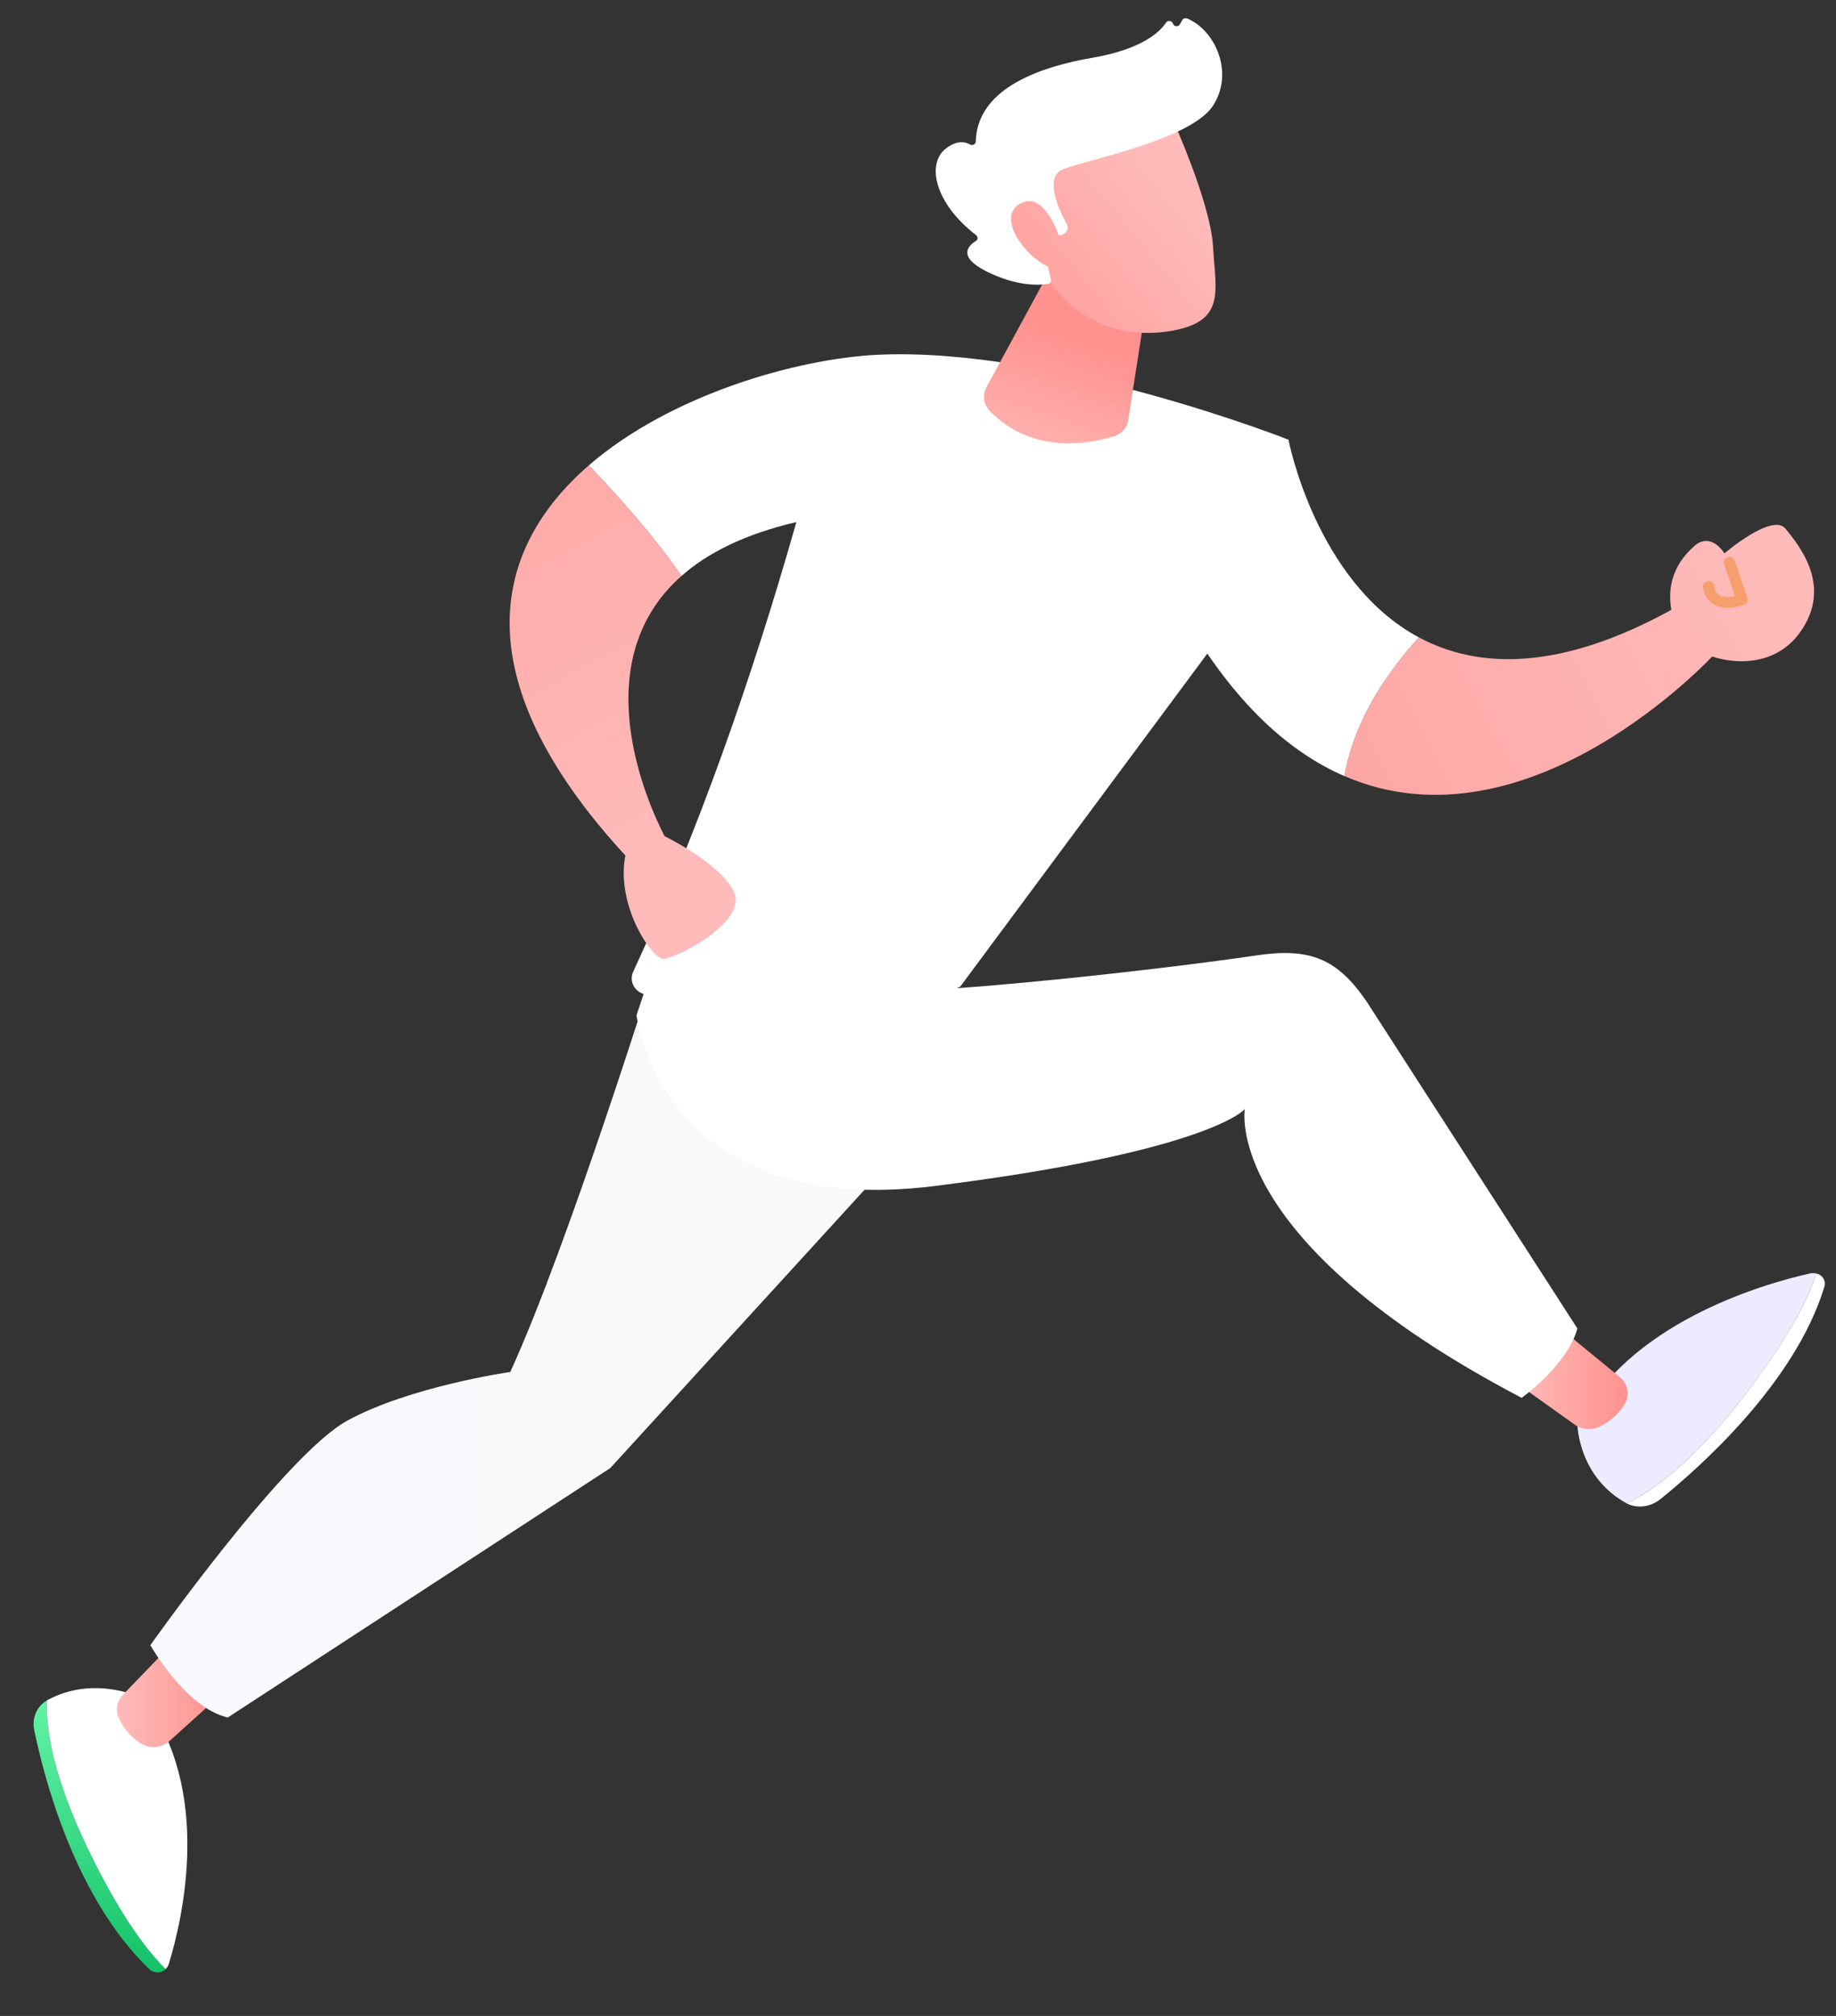
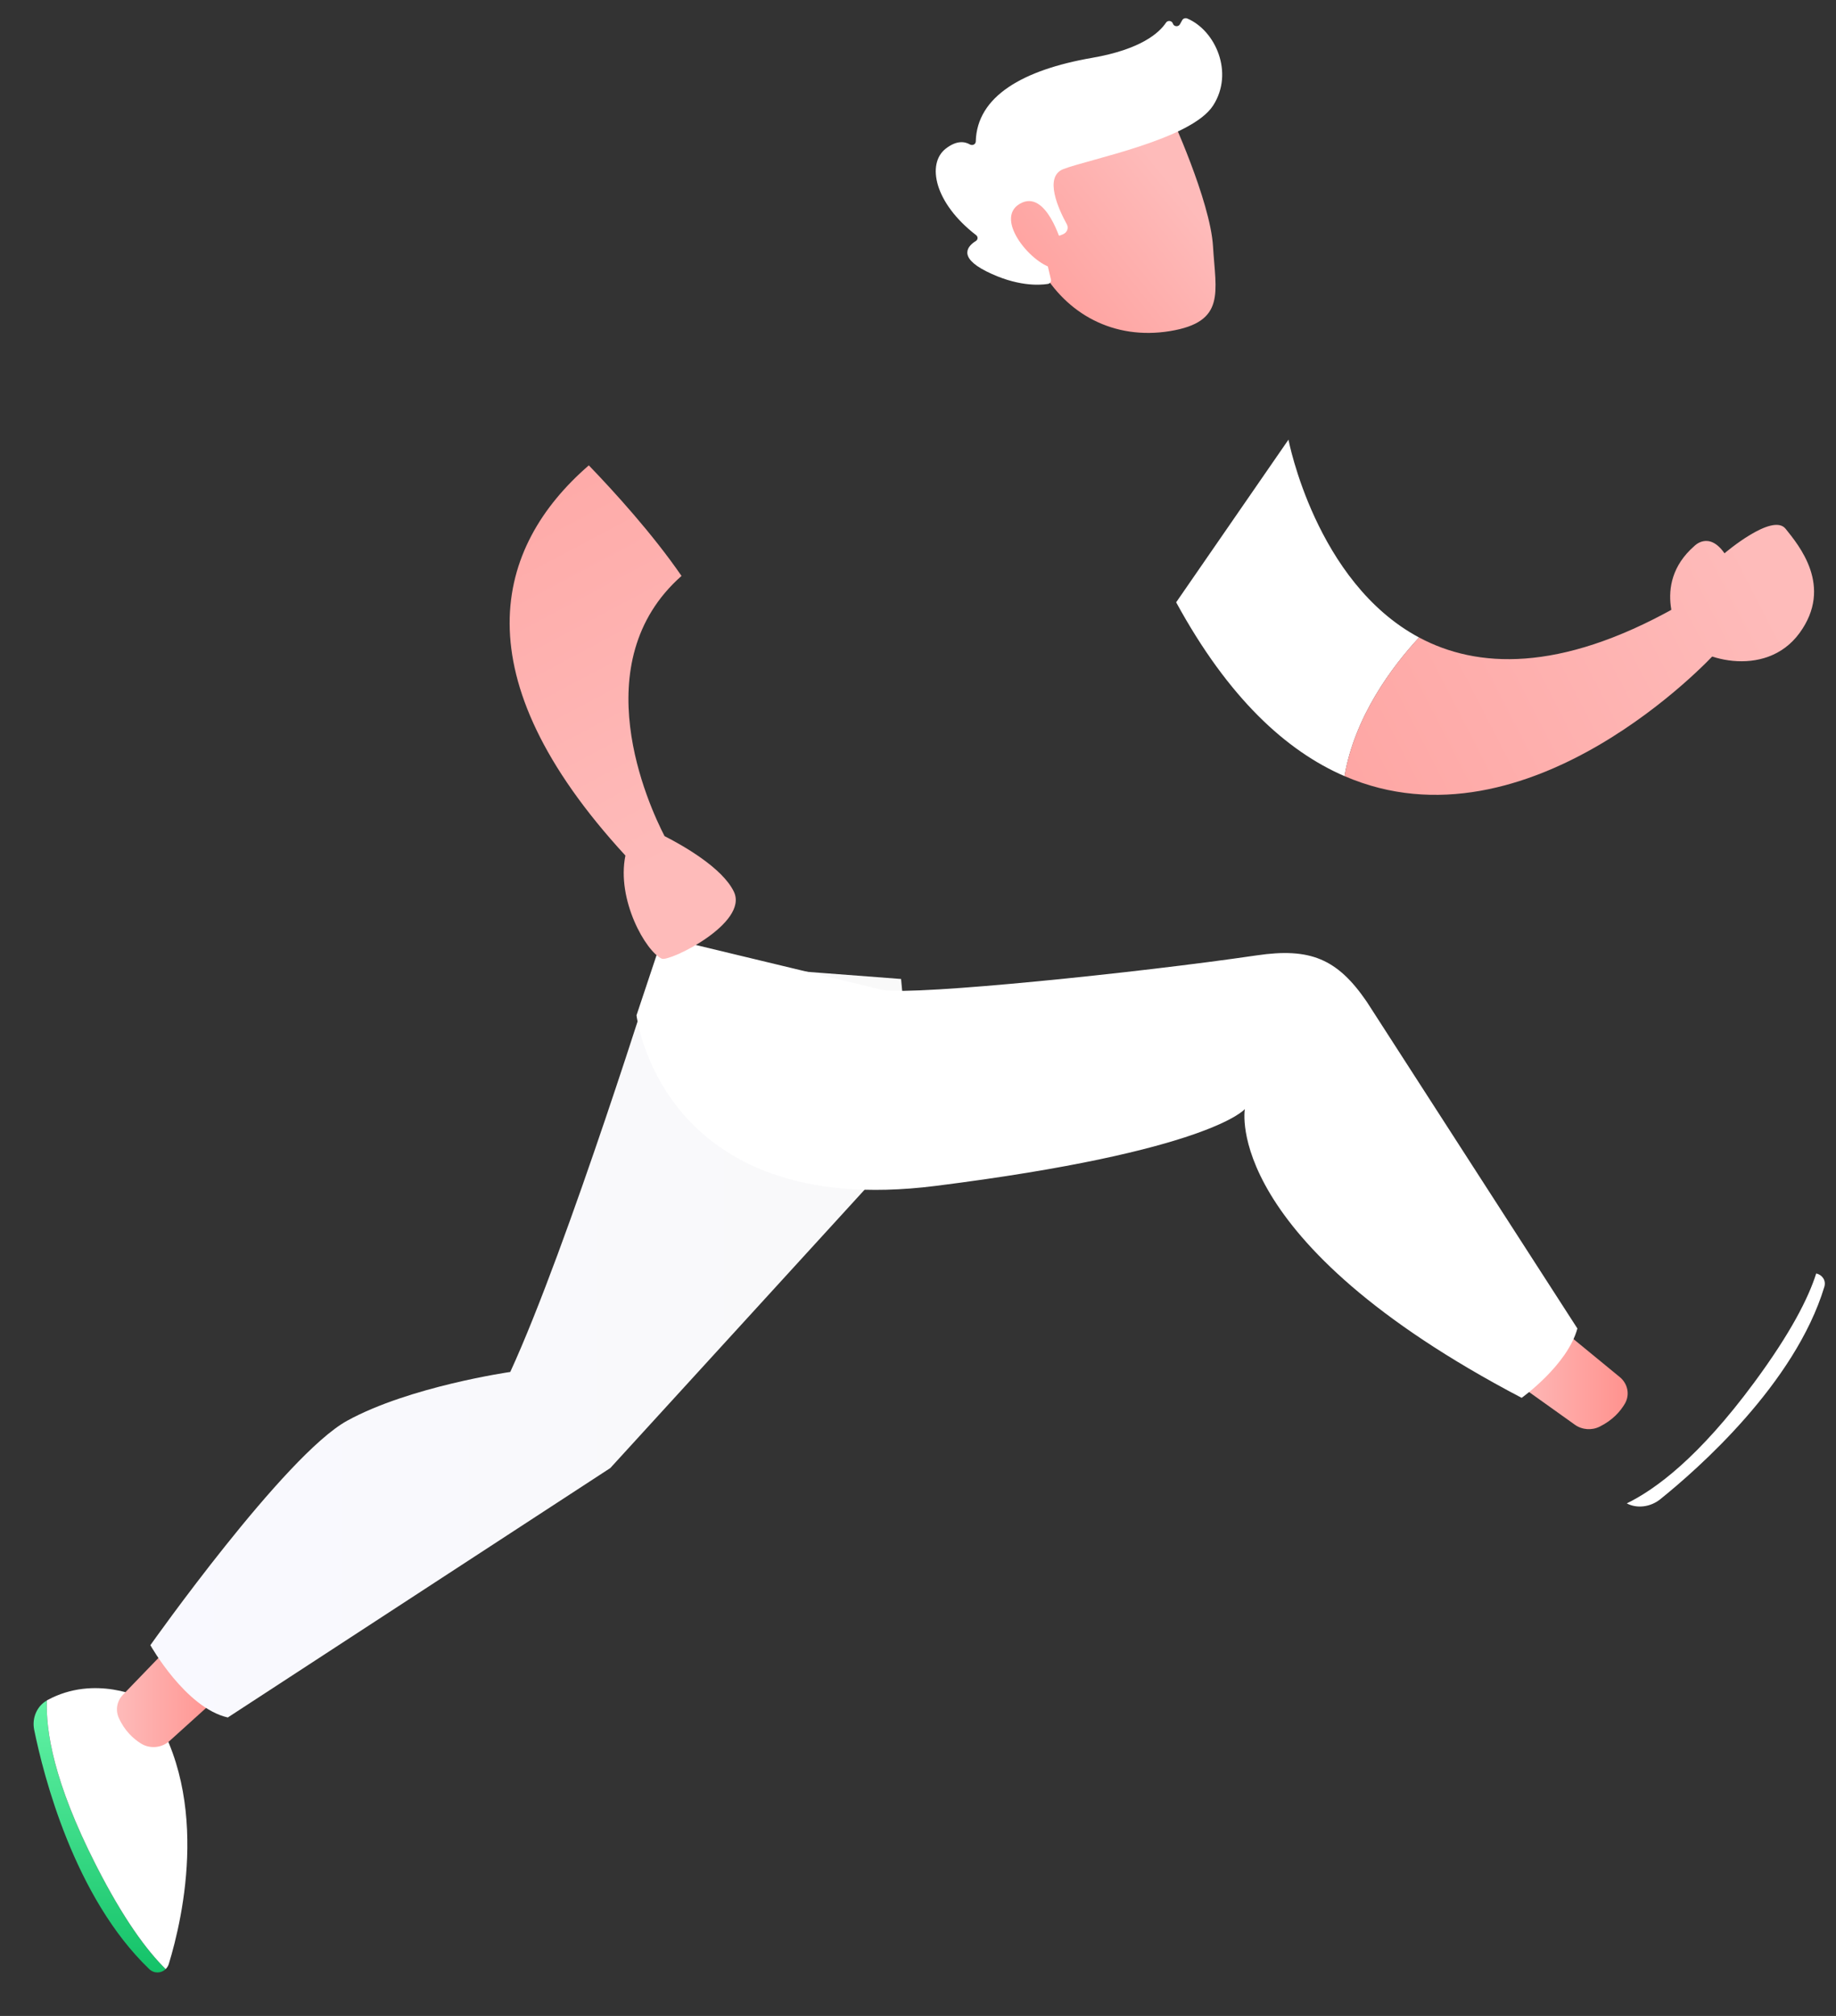
<svg xmlns="http://www.w3.org/2000/svg" width="41" height="45" viewBox="0 0 41 45" fill="none">
  <rect x="0" y="0" width="41" height="45" fill="#333333" stroke="none" />
  <path d="M28.773 9.814L26.265 13.445C27.431 15.583 28.727 16.764 30.024 17.325C30.255 15.992 31.082 14.887 31.689 14.23C29.377 12.992 28.773 9.814 28.773 9.814Z" fill="url(#paint0_linear_401_1370)" />
  <path d="M37.388 13.577C34.821 15.007 32.986 14.923 31.688 14.229C31.081 14.886 30.254 15.991 30.023 17.324C34.144 19.108 38.271 14.617 38.271 14.617L37.388 13.577Z" fill="url(#paint1_linear_401_1370)" />
  <path d="M37.532 14.2C37.532 14.2 36.838 13.063 37.835 12.19C37.835 12.19 38.157 11.845 38.51 12.351C38.51 12.351 39.582 11.435 39.875 11.804C40.169 12.173 40.946 13.087 40.187 14.129C39.419 15.182 37.87 14.713 37.532 14.2Z" fill="url(#paint2_linear_401_1370)" />
-   <path d="M38.583 13.566C38.481 13.566 38.371 13.548 38.274 13.494C38.179 13.441 38.06 13.331 38.029 13.106C38.021 13.041 38.069 12.982 38.138 12.974C38.206 12.966 38.27 13.011 38.279 13.076C38.293 13.182 38.333 13.252 38.401 13.29C38.497 13.344 38.638 13.333 38.743 13.311L38.5 12.586C38.479 12.524 38.516 12.458 38.582 12.438C38.648 12.418 38.718 12.453 38.739 12.515L39.021 13.355C39.041 13.414 39.008 13.477 38.947 13.5C38.921 13.51 38.764 13.566 38.583 13.566Z" fill="#F79E6D" />
  <path d="M1.047 37.958C0.824 38.084 0.71 38.351 0.763 38.611C0.972 39.638 1.66 42.349 3.332 43.954C3.442 44.06 3.603 44.05 3.7 43.955C3.277 43.54 2.752 42.831 2.139 41.626C1.196 39.776 1.021 38.634 1.047 37.958Z" fill="url(#paint3_linear_401_1370)" />
  <path d="M3.206 37.918C3.206 37.918 2.128 37.367 1.055 37.952C1.052 37.953 1.05 37.955 1.047 37.957C1.021 38.633 1.196 39.774 2.139 41.625C2.752 42.83 3.277 43.539 3.7 43.954C3.731 43.923 3.756 43.885 3.77 43.838C4.084 42.812 4.747 39.961 3.206 37.918Z" fill="url(#paint4_linear_401_1370)" />
  <path d="M4.762 37.981L3.785 38.863C3.612 39.019 3.347 39.044 3.148 38.919C2.974 38.811 2.78 38.632 2.651 38.344C2.574 38.17 2.611 37.97 2.745 37.831L3.72 36.821C3.953 36.581 4.367 36.62 4.543 36.9L4.848 37.386C4.97 37.579 4.934 37.826 4.762 37.981Z" fill="url(#paint5_linear_401_1370)" />
  <path d="M36.328 33.559C36.555 33.68 36.857 33.641 37.072 33.469C37.917 32.79 40.082 30.888 40.739 28.727C40.783 28.584 40.695 28.458 40.558 28.426C40.384 28.977 39.988 29.756 39.178 30.854C37.934 32.54 36.966 33.247 36.328 33.559Z" fill="url(#paint6_linear_401_1370)" />
-   <path d="M35.226 31.813C35.226 31.813 35.249 32.967 36.32 33.556C36.322 33.557 36.325 33.558 36.328 33.56C36.965 33.247 37.934 32.54 39.179 30.854C39.988 29.757 40.384 28.977 40.558 28.426C40.515 28.416 40.468 28.415 40.417 28.426C39.313 28.676 36.351 29.544 35.226 31.813Z" fill="#EDEBFF" />
  <path d="M35.15 29.901L36.17 30.738C36.351 30.886 36.401 31.132 36.287 31.33C36.187 31.502 36.016 31.7 35.722 31.846C35.545 31.934 35.33 31.918 35.17 31.804L34.015 30.98C33.739 30.784 33.745 30.392 34.025 30.202L34.511 29.873C34.706 29.742 34.97 29.754 35.15 29.901Z" fill="url(#paint7_linear_401_1370)" />
  <path d="M14.674 21.438C14.674 21.438 12.683 27.82 11.395 30.625C11.395 30.625 9.145 30.948 7.752 31.714C6.359 32.48 3.358 36.724 3.358 36.724C3.358 36.724 4.142 38.123 5.087 38.338L13.629 32.77L20.445 25.312L20.122 21.853L14.674 21.438Z" fill="url(#paint8_linear_401_1370)" />
  <path d="M14.797 20.916L14.214 22.664C14.214 22.664 14.747 27.246 20.887 26.473C27.027 25.7 27.799 24.757 27.799 24.757C27.799 24.757 27.266 27.684 33.98 31.203C33.98 31.203 35 30.478 35.225 29.655L30.52 22.359C29.865 21.402 29.259 21.15 28.064 21.326C25.421 21.714 20.473 22.221 19.725 22.101L14.797 20.916Z" fill="url(#paint9_linear_401_1370)" />
-   <path d="M19.593 7.92C17.804 8.006 14.976 8.806 13.148 10.389C13.71 10.972 14.574 11.92 15.218 12.857C15.794 12.348 16.62 11.925 17.784 11.654C16.778 15.191 15.589 18.56 14.14 21.692C14.05 21.889 14.153 22.115 14.368 22.186C15.489 22.553 18.795 23.428 21.447 22.019L27.325 14.099C27.957 13.247 28.373 12.27 28.54 11.243L28.772 9.815C28.772 9.814 23.492 7.733 19.593 7.92Z" fill="url(#paint10_linear_401_1370)" />
  <path d="M16.388 19.904C16.132 19.373 15.258 18.877 14.84 18.664C14.477 17.96 13.027 14.792 15.219 12.856C14.575 11.919 13.711 10.971 13.149 10.388C11.041 12.214 10.27 15.082 13.966 19.098C13.764 20.087 14.422 21.239 14.779 21.4C14.943 21.475 16.727 20.61 16.388 19.904Z" fill="url(#paint11_linear_401_1370)" />
-   <path d="M23.563 5.816L22.028 8.645C21.934 8.818 21.962 9.026 22.099 9.17C22.471 9.56 23.349 10.193 24.878 9.739C25.046 9.689 25.167 9.55 25.193 9.385L25.593 6.817L23.563 5.816Z" fill="url(#paint12_linear_401_1370)" />
  <path d="M26.127 2.531C26.127 2.531 27.027 4.478 27.088 5.5C27.148 6.522 27.382 7.185 26.127 7.391C24.871 7.596 23.813 7.008 23.24 5.99C23.24 5.99 22.342 4.422 22.543 3.779C22.744 3.137 26.127 2.531 26.127 2.531Z" fill="url(#paint13_linear_401_1370)" />
  <path d="M23.668 5.258L23.739 5.229C23.83 5.191 23.869 5.089 23.823 5.006C23.646 4.684 23.301 3.946 23.747 3.774C24.322 3.553 26.599 3.116 27.09 2.356C27.562 1.625 27.144 0.682 26.515 0.414C26.473 0.396 26.423 0.41 26.401 0.449L26.349 0.542C26.313 0.606 26.213 0.596 26.192 0.527C26.171 0.46 26.077 0.447 26.038 0.506C25.887 0.733 25.479 1.102 24.389 1.291C22.84 1.56 21.816 2.15 21.79 3.158C21.789 3.222 21.716 3.257 21.658 3.224C21.544 3.158 21.361 3.128 21.116 3.321C20.691 3.658 20.865 4.531 21.798 5.249C21.842 5.283 21.841 5.348 21.794 5.378C21.625 5.482 21.372 5.728 22.026 6.057C22.701 6.396 23.206 6.369 23.4 6.338C23.448 6.331 23.48 6.287 23.469 6.242L23.261 5.357C23.25 5.307 23.29 5.259 23.345 5.259H23.668V5.258Z" fill="white" />
  <path d="M23.708 5.445C23.708 5.445 23.365 4.201 22.772 4.55C22.179 4.899 23.079 5.943 23.556 5.99L23.708 5.445Z" fill="url(#paint14_linear_401_1370)" />
  <defs>
    <linearGradient id="paint0_linear_401_1370" x1="31.293" y1="14.559" x2="16.441" y2="5.859" gradientUnits="userSpaceOnUse">
      <stop stop-color="white" />
      <stop offset="1" stop-color="white" />
    </linearGradient>
    <linearGradient id="paint1_linear_401_1370" x1="39.265" y1="12.92" x2="20.876" y2="22.389" gradientUnits="userSpaceOnUse">
      <stop stop-color="#FEBBBA" />
      <stop offset="1" stop-color="#FF928E" />
    </linearGradient>
    <linearGradient id="paint2_linear_401_1370" x1="39.359" y1="13.095" x2="20.969" y2="22.564" gradientUnits="userSpaceOnUse">
      <stop stop-color="#FEBBBA" />
      <stop offset="1" stop-color="#FF928E" />
    </linearGradient>
    <linearGradient id="paint3_linear_401_1370" x1="2.225" y1="37.958" x2="2.225" y2="44.03" gradientUnits="userSpaceOnUse">
      <stop stop-color="#63F3A6" />
      <stop offset="1" stop-color="#13C268" />
    </linearGradient>
    <linearGradient id="paint4_linear_401_1370" x1="1.045" y1="40.818" x2="4.184" y2="40.818" gradientUnits="userSpaceOnUse">
      <stop stop-color="white" />
      <stop offset="1" stop-color="white" />
    </linearGradient>
    <linearGradient id="paint5_linear_401_1370" x1="2.612" y1="37.831" x2="4.92" y2="37.831" gradientUnits="userSpaceOnUse">
      <stop stop-color="#FEBBBA" />
      <stop offset="1" stop-color="#FF928E" />
    </linearGradient>
    <linearGradient id="paint6_linear_401_1370" x1="36.328" y1="31.027" x2="40.751" y2="31.027" gradientUnits="userSpaceOnUse">
      <stop stop-color="white" />
      <stop offset="1" stop-color="white" />
    </linearGradient>
    <linearGradient id="paint7_linear_401_1370" x1="33.812" y1="30.842" x2="36.348" y2="30.842" gradientUnits="userSpaceOnUse">
      <stop stop-color="#FEBBBA" />
      <stop offset="1" stop-color="#FF928E" />
    </linearGradient>
    <linearGradient id="paint8_linear_401_1370" x1="3.359" y1="29.888" x2="20.445" y2="29.888" gradientUnits="userSpaceOnUse">
      <stop stop-color="#F9F9FF" />
      <stop offset="1" stop-color="#F9F9F9" />
    </linearGradient>
    <linearGradient id="paint9_linear_401_1370" x1="14.214" y1="26.059" x2="35.225" y2="26.059" gradientUnits="userSpaceOnUse">
      <stop stop-color="white" />
      <stop offset="1" stop-color="white" />
    </linearGradient>
    <linearGradient id="paint10_linear_401_1370" x1="21.397" y1="10.511" x2="8.672" y2="32.067" gradientUnits="userSpaceOnUse">
      <stop stop-color="white" />
      <stop offset="1" stop-color="white" />
    </linearGradient>
    <linearGradient id="paint11_linear_401_1370" x1="15.883" y1="18.718" x2="5.672" y2="-0.464" gradientUnits="userSpaceOnUse">
      <stop stop-color="#FEBBBA" />
      <stop offset="1" stop-color="#FF928E" />
    </linearGradient>
    <linearGradient id="paint12_linear_401_1370" x1="22.97" y1="10.738" x2="24.022" y2="7.549" gradientUnits="userSpaceOnUse">
      <stop stop-color="#FEBBBA" />
      <stop offset="1" stop-color="#FF928E" />
    </linearGradient>
    <linearGradient id="paint13_linear_401_1370" x1="26.316" y1="4.245" x2="21.401" y2="8.242" gradientUnits="userSpaceOnUse">
      <stop stop-color="#FEBBBA" />
      <stop offset="1" stop-color="#FF928E" />
    </linearGradient>
    <linearGradient id="paint14_linear_401_1370" x1="25.678" y1="3.46" x2="20.763" y2="7.459" gradientUnits="userSpaceOnUse">
      <stop stop-color="#FEBBBA" />
      <stop offset="1" stop-color="#FF928E" />
    </linearGradient>
  </defs>
</svg>